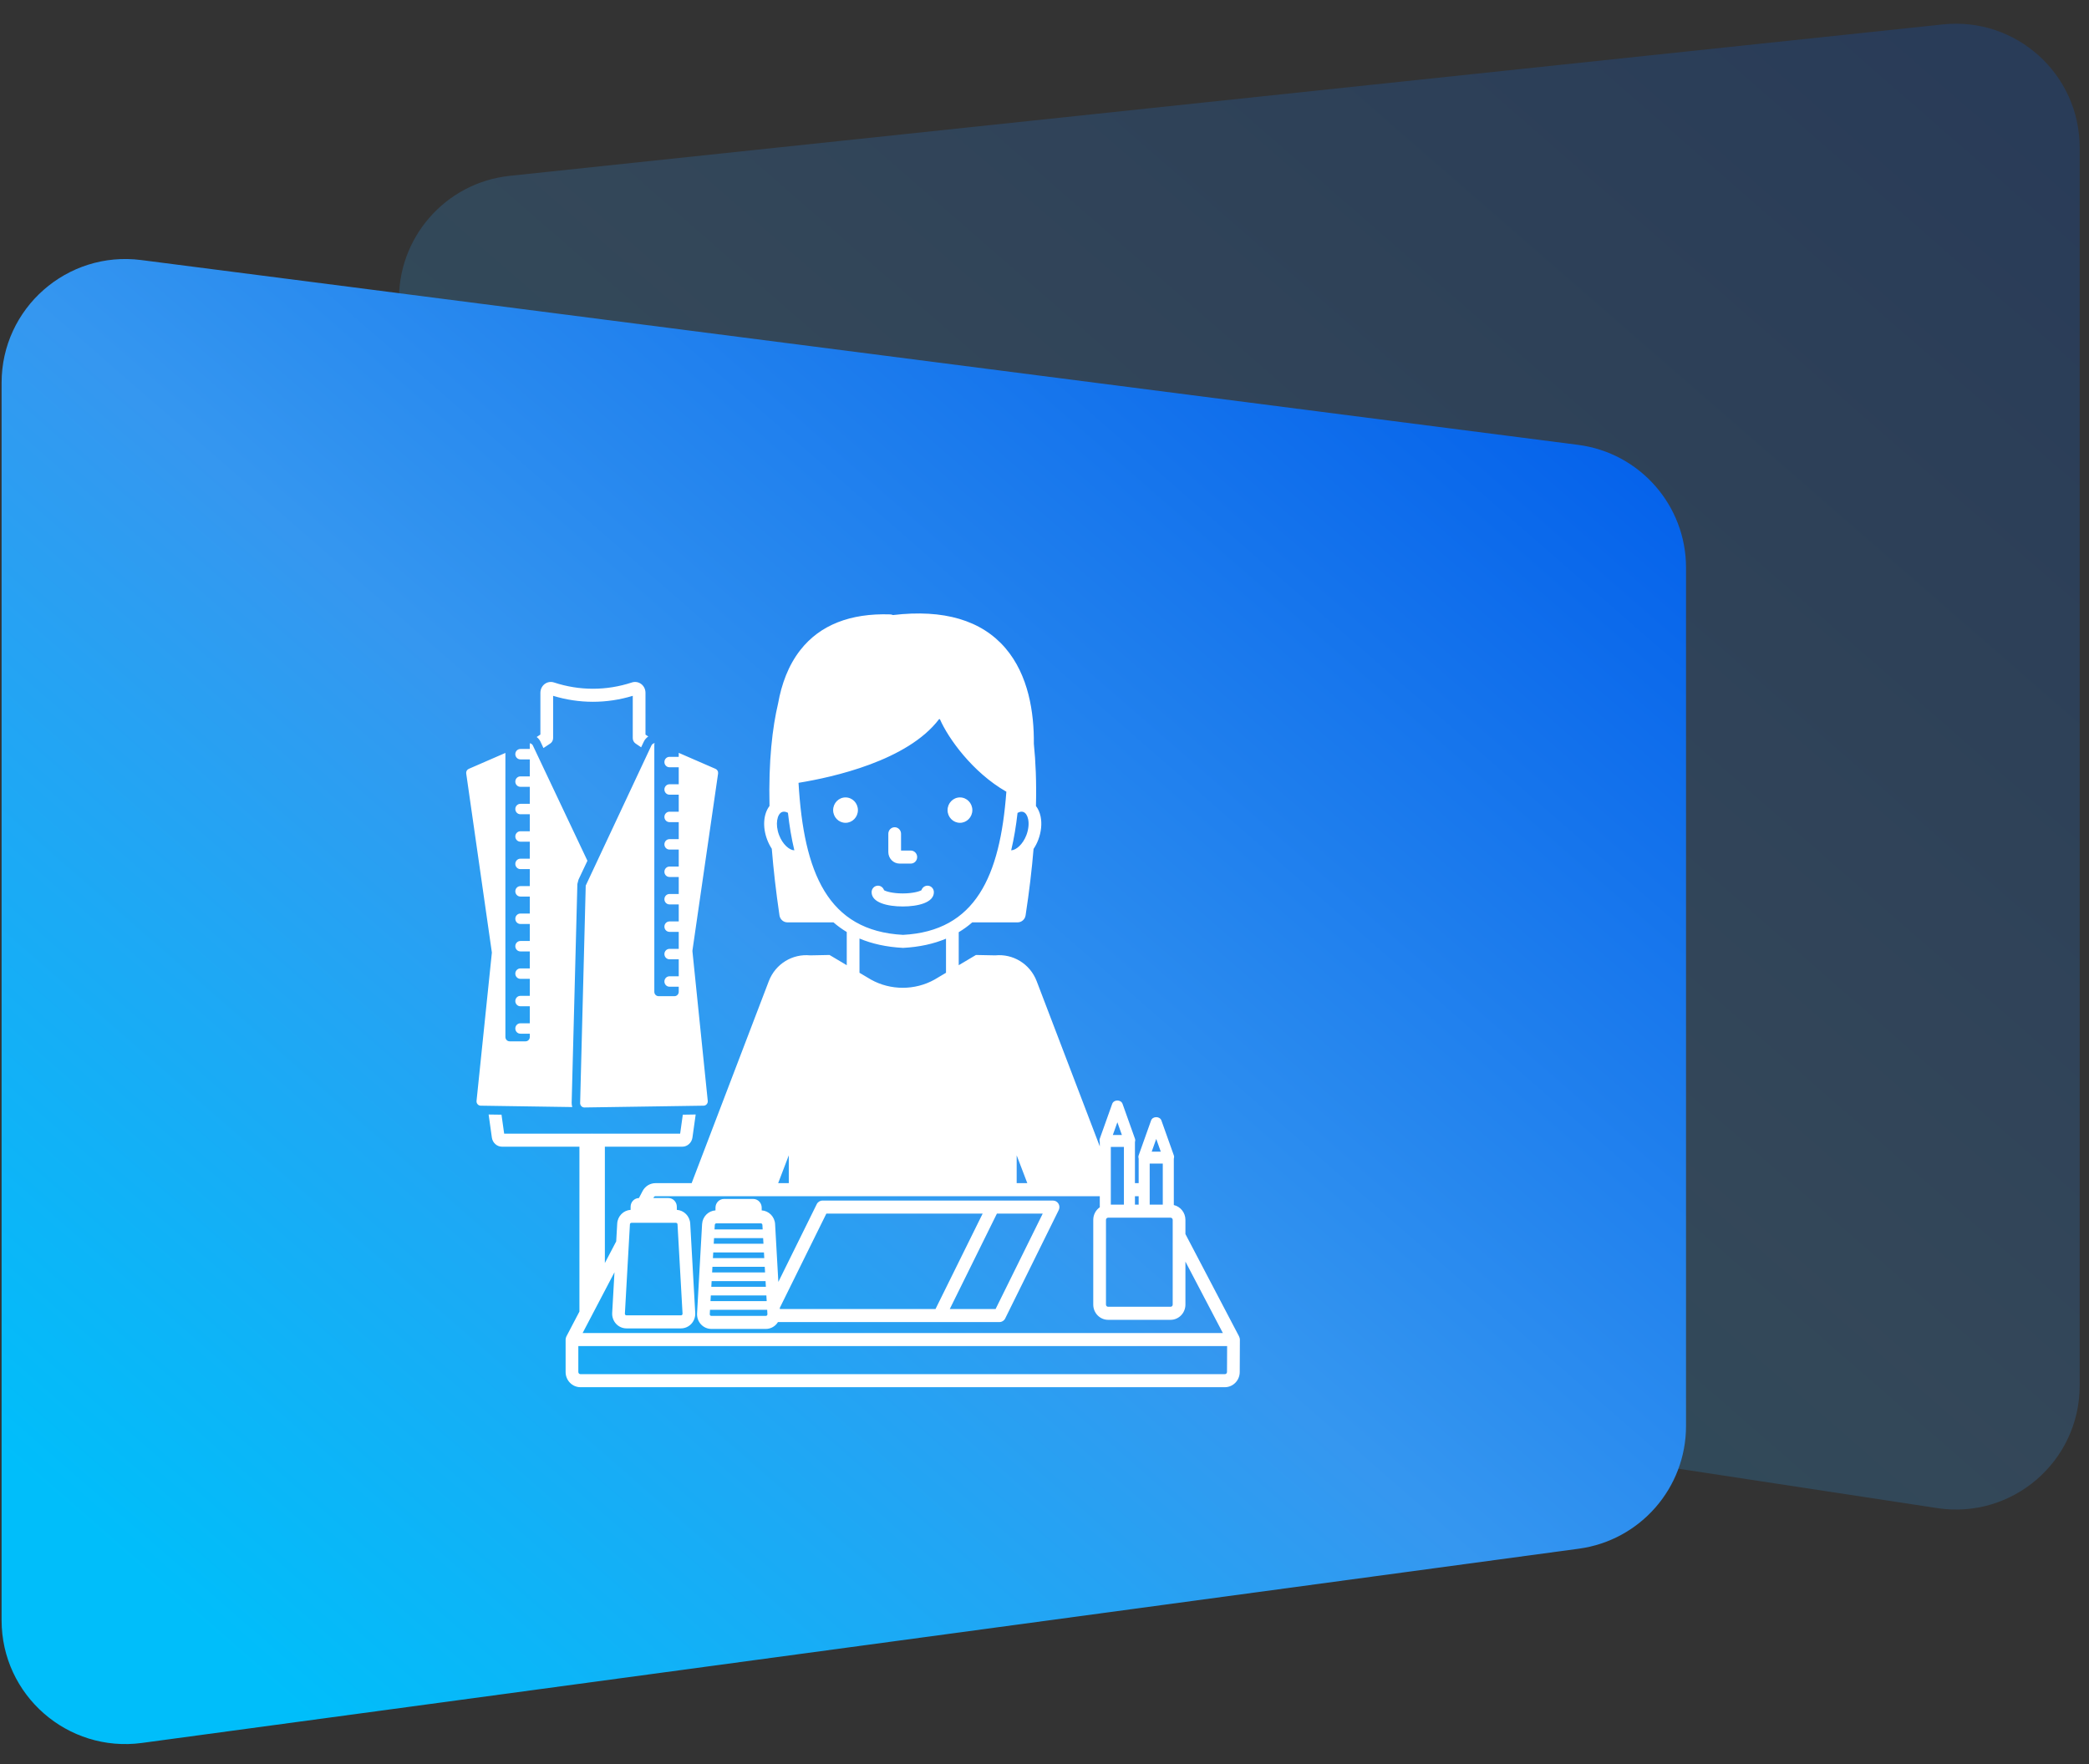
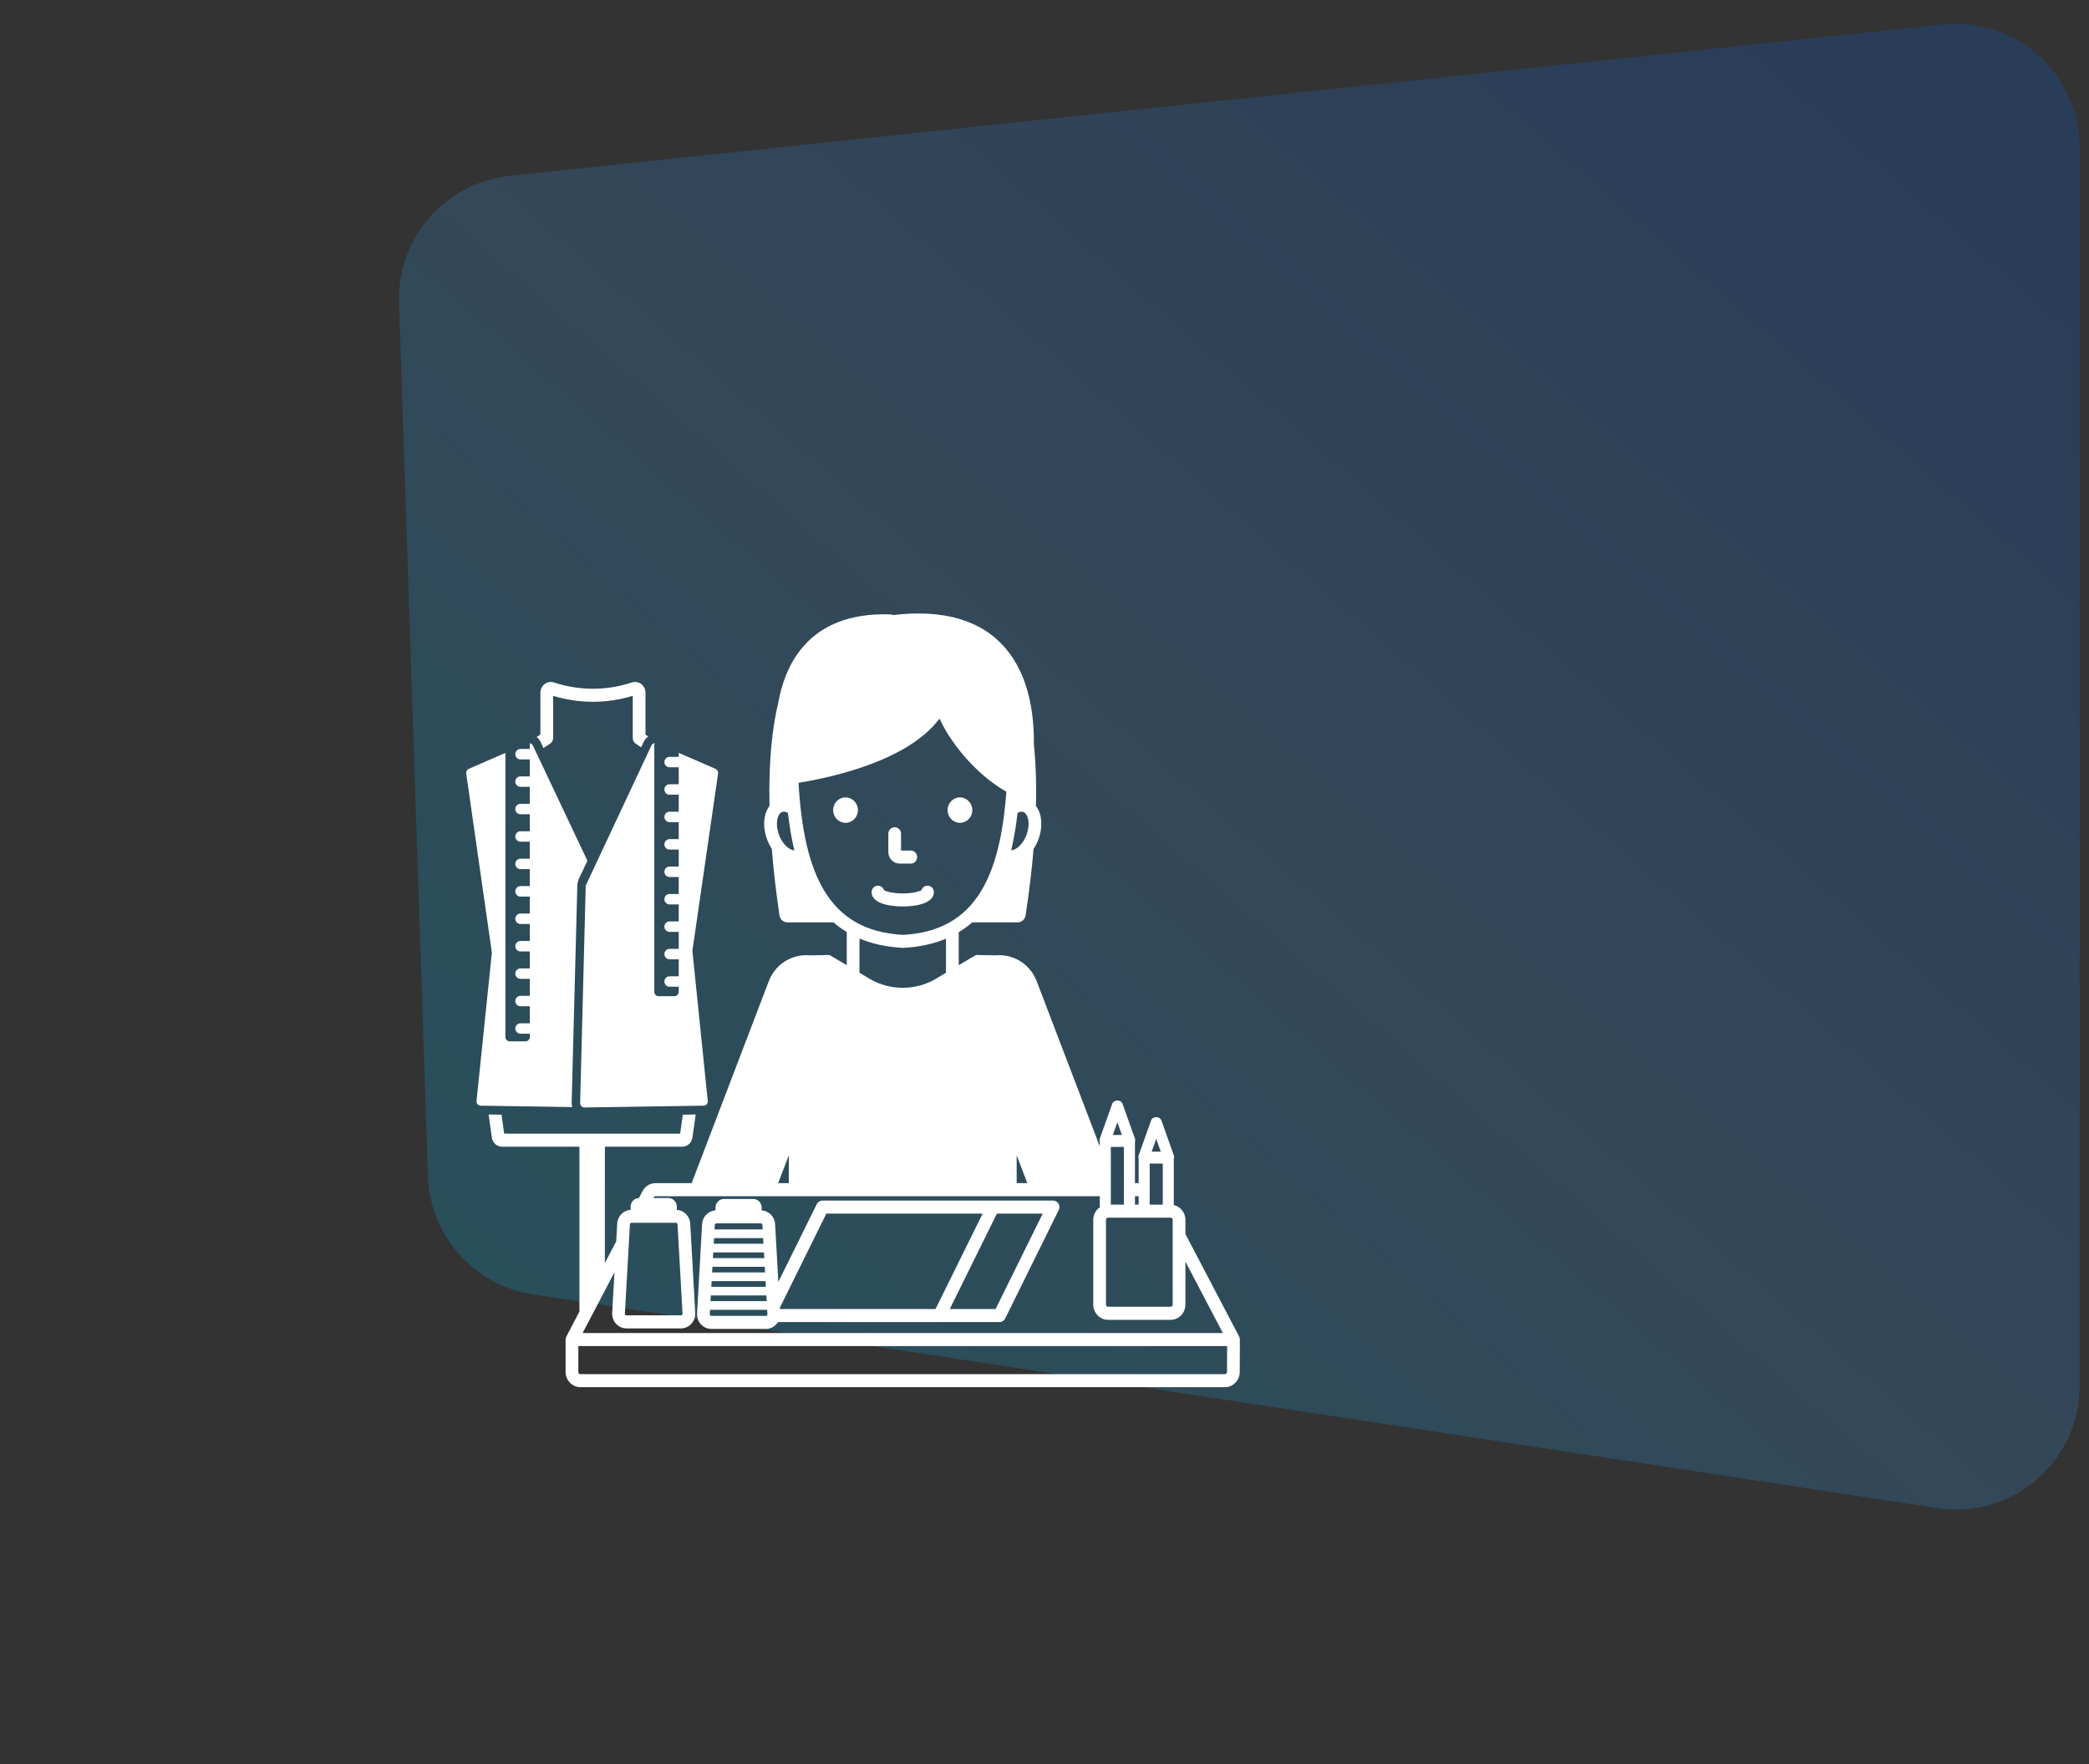
<svg xmlns="http://www.w3.org/2000/svg" width="135" height="114" viewBox="0 0 135 114" fill="none">
  <rect x="0" y="0" width="135" height="114" fill="#333333" stroke="none" />
  <path opacity="0.2" d="M25.788 19.583C25.65 15.391 28.772 11.803 32.944 11.363L125.556 1.578C130.281 1.079 134.397 4.783 134.397 9.534V89.549C134.397 94.447 130.035 98.195 125.193 97.458L34.447 83.645C30.637 83.065 27.783 79.852 27.655 76.001L25.788 19.583Z" fill="url(#paint0_linear_281_7053)" />
-   <path d="M0.103 24.739C0.103 19.916 4.34 16.189 9.124 16.805L101.978 28.747C105.969 29.26 108.958 32.658 108.958 36.681V92.153C108.958 96.157 105.997 99.545 102.029 100.081L9.175 112.633C4.374 113.282 0.103 109.549 0.103 104.705V24.739Z" fill="url(#paint1_linear_281_7053)" />
  <g clip-path="url(#clip0_281_7053)">
-     <path d="M80.081 86.383C80.078 86.378 80.079 86.372 80.077 86.367L76.607 79.748V78.831C76.607 78.362 76.285 77.971 75.857 77.873V74.887C75.878 74.813 75.885 74.736 75.858 74.662L75.056 72.41C74.953 72.121 74.489 72.121 74.387 72.41L73.585 74.662C73.558 74.736 73.565 74.812 73.585 74.885V76.458H73.345V73.81C73.366 73.736 73.373 73.659 73.346 73.585L72.544 71.334C72.441 71.045 71.978 71.045 71.875 71.334L71.072 73.585C71.046 73.659 71.052 73.736 71.073 73.81V74.083L66.996 63.409C66.562 62.272 65.45 61.625 64.321 61.738L63.07 61.713L61.957 62.374V60.241C62.272 60.052 62.564 59.84 62.832 59.605H65.764C66.02 59.605 66.239 59.414 66.278 59.154C66.518 57.59 66.684 56.168 66.793 54.861C66.911 54.684 67.014 54.487 67.097 54.27C67.29 53.762 67.343 53.227 67.248 52.763C67.193 52.499 67.089 52.27 66.948 52.086C66.986 50.539 66.93 49.208 66.812 48.067C66.831 46.061 66.472 43.631 64.972 41.881C63.425 40.078 60.982 39.359 57.708 39.746C57.649 39.72 57.585 39.706 57.519 39.703C54.948 39.62 52.993 40.388 51.727 42C50.938 43.004 50.504 44.224 50.285 45.453C49.915 47.015 49.662 49.162 49.729 52.084C49.341 52.591 49.262 53.431 49.581 54.27C49.662 54.482 49.763 54.674 49.876 54.848C49.982 56.157 50.141 57.583 50.372 59.151C50.41 59.412 50.629 59.605 50.886 59.605H53.862C54.125 59.835 54.412 60.043 54.721 60.229V62.374L53.608 61.713L52.357 61.738C51.227 61.625 50.116 62.273 49.682 63.409L44.697 76.458H42.361C42.012 76.458 41.692 76.654 41.527 76.969L41.29 77.421C40.993 77.427 40.753 77.674 40.753 77.98V78.184C40.29 78.213 39.914 78.59 39.887 79.07L39.822 80.221L39.089 81.62V74.102H44.093C44.42 74.102 44.702 73.849 44.749 73.512L44.958 72.021L44.126 72.034L43.954 73.26H38.299C38.288 73.259 38.278 73.256 38.267 73.256C38.256 73.256 38.246 73.259 38.235 73.26H32.581L32.409 72.034L31.577 72.022L31.786 73.512C31.833 73.849 32.114 74.102 32.441 74.102H37.445V84.756L36.601 86.367C36.599 86.371 36.6 86.377 36.597 86.382C36.57 86.438 36.552 86.499 36.552 86.566V88.662C36.552 89.204 36.982 89.644 37.511 89.644H79.157C79.683 89.644 80.114 89.206 80.117 88.666L80.126 86.567C80.126 86.501 80.108 86.439 80.081 86.383ZM74.721 73.6L75.014 74.422H74.428L74.721 73.6ZM74.298 75.194H75.144V77.848H74.298V75.194ZM73.345 77.301H73.585V77.848H73.345V77.301ZM72.209 72.523L72.502 73.345H71.916L72.209 72.523ZM71.786 74.117H72.632V77.848H71.786V74.117ZM71.473 78.831C71.473 78.753 71.535 78.69 71.61 78.69H75.648C75.724 78.69 75.785 78.753 75.785 78.831V84.307C75.785 84.384 75.724 84.447 75.648 84.447H71.61C71.535 84.447 71.473 84.384 71.473 84.307V78.831ZM65.702 74.66L66.389 76.458H65.702V74.66ZM65.758 52.53C65.849 52.485 65.937 52.453 66.016 52.453C66.061 52.453 66.104 52.461 66.143 52.477C66.285 52.533 66.394 52.701 66.443 52.938C66.506 53.239 66.464 53.612 66.331 53.964C66.1 54.572 65.66 54.941 65.347 54.95C65.531 54.179 65.664 53.367 65.758 52.53ZM50.347 53.964C50.08 53.262 50.226 52.6 50.535 52.477C50.577 52.46 50.62 52.453 50.664 52.453C50.755 52.453 50.843 52.485 50.92 52.524C51.014 53.363 51.148 54.177 51.334 54.95C51.019 54.943 50.579 54.574 50.347 53.964ZM51.604 50.588C53.834 50.226 58.653 49.158 60.687 46.473L60.741 46.476C61.276 47.707 62.845 49.909 65.035 51.163C64.629 56.638 63.039 60.168 58.36 60.413C53.483 60.159 51.942 56.391 51.604 50.588ZM61.135 60.66V62.863L60.397 63.301C59.131 64.011 57.547 64.011 56.281 63.301L55.543 62.863V60.65C56.344 60.987 57.275 61.198 58.36 61.255C59.427 61.199 60.344 60.991 61.135 60.66ZM50.975 74.66V76.458H50.288L50.975 74.66ZM40.708 79.119C40.711 79.064 40.755 79.021 40.809 79.021H43.683C43.736 79.021 43.781 79.064 43.784 79.118L44.109 84.892C44.111 84.929 44.095 84.954 44.081 84.969C44.068 84.984 44.044 85.001 44.008 85.001H40.484C40.448 85.001 40.424 84.984 40.41 84.969C40.397 84.954 40.381 84.929 40.383 84.891L40.708 79.119ZM39.71 82.216L39.562 84.843C39.547 85.101 39.639 85.358 39.812 85.547C39.986 85.735 40.23 85.844 40.484 85.844H44.008C44.261 85.844 44.506 85.735 44.679 85.547C44.853 85.358 44.944 85.101 44.929 84.843L44.605 79.07C44.578 78.59 44.202 78.213 43.739 78.184V77.98C43.739 77.67 43.493 77.419 43.191 77.419H42.224L42.251 77.368C42.273 77.327 42.315 77.301 42.361 77.301H71.073V78.017C70.819 78.194 70.651 78.492 70.651 78.831V84.307C70.651 84.849 71.082 85.29 71.61 85.29H75.648C76.177 85.29 76.607 84.849 76.607 84.307V81.528L79.027 86.145H37.651L39.71 82.216ZM79.294 88.662C79.294 88.74 79.232 88.802 79.157 88.802H37.511C37.436 88.802 37.374 88.739 37.374 88.662V86.987H79.302L79.294 88.662ZM37.852 57.23L42.098 48.174C42.139 48.087 42.22 48.035 42.308 48.023C42.294 48.057 42.285 48.094 42.285 48.134V64.094C42.285 64.249 42.408 64.375 42.559 64.375H43.589C43.74 64.375 43.863 64.249 43.863 64.094V63.764H43.265C43.084 63.764 42.937 63.614 42.937 63.427C42.937 63.241 43.084 63.09 43.265 63.09H43.863V61.992H43.265C43.084 61.992 42.937 61.841 42.937 61.655C42.937 61.468 43.084 61.318 43.265 61.318H43.863V60.219H43.265C43.084 60.219 42.937 60.068 42.937 59.882C42.937 59.696 43.084 59.545 43.265 59.545H43.863V58.446H43.265C43.084 58.446 42.937 58.295 42.937 58.109C42.937 57.923 43.084 57.772 43.265 57.772H43.863V56.673H43.265C43.084 56.673 42.937 56.523 42.937 56.337C42.937 56.15 43.084 55.999 43.265 55.999H43.863V54.901H43.265C43.084 54.901 42.937 54.75 42.937 54.564C42.937 54.378 43.084 54.227 43.265 54.227H43.863V53.128H43.265C43.084 53.128 42.937 52.977 42.937 52.791C42.937 52.605 43.084 52.454 43.265 52.454H43.863V51.355H43.265C43.084 51.355 42.937 51.205 42.937 51.018C42.937 50.832 43.084 50.681 43.265 50.681H43.863V49.583H43.265C43.084 49.583 42.937 49.432 42.937 49.246C42.937 49.059 43.084 48.909 43.265 48.909H43.863V48.651L46.242 49.686C46.357 49.736 46.424 49.859 46.406 49.986L44.75 61.415L44.749 61.482L45.738 71.141C45.746 71.221 45.722 71.297 45.67 71.357C45.619 71.417 45.547 71.451 45.469 71.452L37.768 71.567C37.697 71.569 37.622 71.539 37.57 71.484C37.517 71.429 37.489 71.356 37.491 71.279L37.852 57.23ZM34.682 47.627L34.922 47.468L34.923 44.768C34.923 44.543 35.027 44.331 35.202 44.201C35.374 44.072 35.599 44.035 35.804 44.103C37.449 44.644 39.188 44.644 40.833 44.103C41.038 44.036 41.263 44.072 41.435 44.201C41.61 44.331 41.714 44.543 41.714 44.768V47.473L41.894 47.594C41.774 47.675 41.672 47.787 41.605 47.929L41.433 48.292L41.077 48.051C40.962 47.973 40.892 47.841 40.892 47.699V44.966C39.204 45.48 37.433 45.48 35.745 44.966L35.745 47.697C35.745 47.84 35.674 47.973 35.557 48.05L35.12 48.34L34.929 47.929C34.87 47.805 34.783 47.705 34.682 47.627ZM36.984 71.541L31.065 71.452C30.987 71.451 30.916 71.418 30.864 71.358C30.812 71.298 30.788 71.221 30.796 71.142L31.787 61.557L30.129 49.986C30.11 49.859 30.178 49.736 30.293 49.686L32.661 48.656V67.012C32.661 67.167 32.784 67.293 32.935 67.293H33.965C34.116 67.293 34.239 67.167 34.239 67.012V66.8H33.631C33.449 66.8 33.302 66.65 33.302 66.464C33.302 66.278 33.449 66.127 33.631 66.127H34.239V65.028H33.631C33.449 65.028 33.302 64.877 33.302 64.691C33.302 64.505 33.449 64.354 33.631 64.354H34.239V63.255H33.631C33.449 63.255 33.302 63.105 33.302 62.918C33.302 62.732 33.449 62.581 33.631 62.581H34.239V61.483H33.631C33.449 61.483 33.302 61.332 33.302 61.146C33.302 60.959 33.449 60.809 33.631 60.809H34.239V59.71H33.631C33.449 59.71 33.302 59.559 33.302 59.373C33.302 59.187 33.449 59.036 33.631 59.036H34.239V57.937H33.631C33.449 57.937 33.302 57.786 33.302 57.6C33.302 57.414 33.449 57.263 33.631 57.263H34.239V56.165H33.631C33.449 56.165 33.302 56.014 33.302 55.828C33.302 55.641 33.449 55.49 33.631 55.49H34.239V54.392H33.631C33.449 54.392 33.302 54.241 33.302 54.055C33.302 53.869 33.449 53.718 33.631 53.718H34.239V52.619H33.631C33.449 52.619 33.302 52.468 33.302 52.282C33.302 52.096 33.449 51.945 33.631 51.945H34.239V50.846H33.631C33.449 50.846 33.302 50.696 33.302 50.509C33.302 50.323 33.449 50.172 33.631 50.172H34.239V49.074H33.631C33.449 49.074 33.302 48.923 33.302 48.737C33.302 48.55 33.449 48.4 33.631 48.4H34.239V48.03C34.321 48.046 34.397 48.091 34.436 48.174L37.962 55.624L37.387 56.84L37.312 57.126L36.943 71.264C36.94 71.36 36.957 71.453 36.984 71.541ZM68.053 77.584H64.171H57.031H53.149C52.994 77.584 52.852 77.674 52.782 77.815L50.3 82.842L50.09 79.105C50.063 78.624 49.687 78.247 49.224 78.218V78.041C49.224 77.731 48.978 77.479 48.676 77.479H46.786C46.483 77.479 46.238 77.731 46.238 78.041V78.218C45.775 78.247 45.399 78.624 45.372 79.105L45.047 84.877C45.033 85.136 45.124 85.393 45.297 85.581C45.471 85.77 45.716 85.878 45.969 85.878H49.493C49.746 85.878 49.991 85.77 50.165 85.581C50.206 85.536 50.242 85.487 50.274 85.435H53.571H60.71H64.592C64.747 85.435 64.889 85.346 64.959 85.204L68.42 78.196C68.484 78.065 68.478 77.91 68.403 77.785C68.329 77.661 68.196 77.584 68.053 77.584ZM46.193 79.153C46.196 79.098 46.24 79.055 46.294 79.055H46.449H49.013H49.168C49.221 79.055 49.266 79.098 49.269 79.153L49.286 79.448H46.176L46.193 79.153ZM46.145 80.01H49.317L49.338 80.374H46.124L46.145 80.01ZM46.093 80.936H49.37L49.39 81.301H46.072L46.093 80.936ZM46.04 81.863H49.422L49.442 82.228H46.02L46.04 81.863ZM45.988 82.79H49.474L49.494 83.155H45.968L45.988 82.79ZM45.936 83.716H49.526L49.547 84.081H49.113H45.915L45.936 83.716ZM49.567 85.003C49.553 85.018 49.529 85.036 49.493 85.036H49.113H45.969C45.933 85.036 45.909 85.018 45.895 85.003C45.882 84.988 45.866 84.963 45.868 84.926L45.884 84.643H49.113H49.578L49.594 84.926C49.596 84.963 49.58 84.988 49.567 85.003ZM60.457 84.592H54.239H50.398L50.394 84.517L53.402 78.427H57.284H63.502L60.457 84.592ZM64.34 84.592H61.379L64.424 78.427H67.385L64.34 84.592ZM61.236 52.352C61.236 51.899 61.594 51.531 62.036 51.531C62.478 51.531 62.837 51.899 62.837 52.352C62.837 52.805 62.478 53.172 62.036 53.172C61.594 53.172 61.236 52.805 61.236 52.352ZM55.442 52.352C55.442 52.805 55.084 53.172 54.641 53.172C54.199 53.172 53.841 52.805 53.841 52.352C53.841 51.899 54.199 51.531 54.641 51.531C55.084 51.531 55.442 51.899 55.442 52.352ZM57.407 55.06V53.88C57.407 53.647 57.591 53.458 57.818 53.458C58.044 53.458 58.229 53.647 58.229 53.88V54.965H58.86C59.087 54.965 59.271 55.154 59.271 55.386C59.271 55.619 59.087 55.807 58.86 55.807H58.135C57.733 55.807 57.407 55.472 57.407 55.06ZM58.339 58.578C57.366 58.578 56.327 58.336 56.327 57.655C56.327 57.423 56.511 57.234 56.738 57.234C56.921 57.234 57.076 57.357 57.129 57.527C57.267 57.61 57.699 57.736 58.339 57.736C58.978 57.736 59.411 57.61 59.548 57.527C59.601 57.357 59.757 57.234 59.94 57.234C60.167 57.234 60.351 57.423 60.351 57.655C60.351 58.336 59.312 58.578 58.339 58.578Z" fill="white" />
+     <path d="M80.081 86.383C80.078 86.378 80.079 86.372 80.077 86.367L76.607 79.748V78.831C76.607 78.362 76.285 77.971 75.857 77.873V74.887C75.878 74.813 75.885 74.736 75.858 74.662L75.056 72.41C74.953 72.121 74.489 72.121 74.387 72.41L73.585 74.662C73.558 74.736 73.565 74.812 73.585 74.885V76.458H73.345V73.81C73.366 73.736 73.373 73.659 73.346 73.585L72.544 71.334C72.441 71.045 71.978 71.045 71.875 71.334L71.072 73.585C71.046 73.659 71.052 73.736 71.073 73.81V74.083L66.996 63.409C66.562 62.272 65.45 61.625 64.321 61.738L63.07 61.713L61.957 62.374V60.241C62.272 60.052 62.564 59.84 62.832 59.605H65.764C66.02 59.605 66.239 59.414 66.278 59.154C66.518 57.59 66.684 56.168 66.793 54.861C66.911 54.684 67.014 54.487 67.097 54.27C67.29 53.762 67.343 53.227 67.248 52.763C67.193 52.499 67.089 52.27 66.948 52.086C66.986 50.539 66.93 49.208 66.812 48.067C66.831 46.061 66.472 43.631 64.972 41.881C63.425 40.078 60.982 39.359 57.708 39.746C57.649 39.72 57.585 39.706 57.519 39.703C54.948 39.62 52.993 40.388 51.727 42C50.938 43.004 50.504 44.224 50.285 45.453C49.915 47.015 49.662 49.162 49.729 52.084C49.341 52.591 49.262 53.431 49.581 54.27C49.662 54.482 49.763 54.674 49.876 54.848C49.982 56.157 50.141 57.583 50.372 59.151C50.41 59.412 50.629 59.605 50.886 59.605H53.862C54.125 59.835 54.412 60.043 54.721 60.229V62.374L53.608 61.713L52.357 61.738C51.227 61.625 50.116 62.273 49.682 63.409L44.697 76.458H42.361C42.012 76.458 41.692 76.654 41.527 76.969L41.29 77.421C40.993 77.427 40.753 77.674 40.753 77.98V78.184C40.29 78.213 39.914 78.59 39.887 79.07L39.822 80.221L39.089 81.62V74.102H44.093C44.42 74.102 44.702 73.849 44.749 73.512L44.958 72.021L44.126 72.034L43.954 73.26H38.299C38.288 73.259 38.278 73.256 38.267 73.256C38.256 73.256 38.246 73.259 38.235 73.26H32.581L32.409 72.034L31.577 72.022L31.786 73.512C31.833 73.849 32.114 74.102 32.441 74.102H37.445V84.756L36.601 86.367C36.599 86.371 36.6 86.377 36.597 86.382C36.57 86.438 36.552 86.499 36.552 86.566V88.662C36.552 89.204 36.982 89.644 37.511 89.644H79.157C79.683 89.644 80.114 89.206 80.117 88.666L80.126 86.567C80.126 86.501 80.108 86.439 80.081 86.383ZM74.721 73.6L75.014 74.422H74.428L74.721 73.6M74.298 75.194H75.144V77.848H74.298V75.194ZM73.345 77.301H73.585V77.848H73.345V77.301ZM72.209 72.523L72.502 73.345H71.916L72.209 72.523ZM71.786 74.117H72.632V77.848H71.786V74.117ZM71.473 78.831C71.473 78.753 71.535 78.69 71.61 78.69H75.648C75.724 78.69 75.785 78.753 75.785 78.831V84.307C75.785 84.384 75.724 84.447 75.648 84.447H71.61C71.535 84.447 71.473 84.384 71.473 84.307V78.831ZM65.702 74.66L66.389 76.458H65.702V74.66ZM65.758 52.53C65.849 52.485 65.937 52.453 66.016 52.453C66.061 52.453 66.104 52.461 66.143 52.477C66.285 52.533 66.394 52.701 66.443 52.938C66.506 53.239 66.464 53.612 66.331 53.964C66.1 54.572 65.66 54.941 65.347 54.95C65.531 54.179 65.664 53.367 65.758 52.53ZM50.347 53.964C50.08 53.262 50.226 52.6 50.535 52.477C50.577 52.46 50.62 52.453 50.664 52.453C50.755 52.453 50.843 52.485 50.92 52.524C51.014 53.363 51.148 54.177 51.334 54.95C51.019 54.943 50.579 54.574 50.347 53.964ZM51.604 50.588C53.834 50.226 58.653 49.158 60.687 46.473L60.741 46.476C61.276 47.707 62.845 49.909 65.035 51.163C64.629 56.638 63.039 60.168 58.36 60.413C53.483 60.159 51.942 56.391 51.604 50.588ZM61.135 60.66V62.863L60.397 63.301C59.131 64.011 57.547 64.011 56.281 63.301L55.543 62.863V60.65C56.344 60.987 57.275 61.198 58.36 61.255C59.427 61.199 60.344 60.991 61.135 60.66ZM50.975 74.66V76.458H50.288L50.975 74.66ZM40.708 79.119C40.711 79.064 40.755 79.021 40.809 79.021H43.683C43.736 79.021 43.781 79.064 43.784 79.118L44.109 84.892C44.111 84.929 44.095 84.954 44.081 84.969C44.068 84.984 44.044 85.001 44.008 85.001H40.484C40.448 85.001 40.424 84.984 40.41 84.969C40.397 84.954 40.381 84.929 40.383 84.891L40.708 79.119ZM39.71 82.216L39.562 84.843C39.547 85.101 39.639 85.358 39.812 85.547C39.986 85.735 40.23 85.844 40.484 85.844H44.008C44.261 85.844 44.506 85.735 44.679 85.547C44.853 85.358 44.944 85.101 44.929 84.843L44.605 79.07C44.578 78.59 44.202 78.213 43.739 78.184V77.98C43.739 77.67 43.493 77.419 43.191 77.419H42.224L42.251 77.368C42.273 77.327 42.315 77.301 42.361 77.301H71.073V78.017C70.819 78.194 70.651 78.492 70.651 78.831V84.307C70.651 84.849 71.082 85.29 71.61 85.29H75.648C76.177 85.29 76.607 84.849 76.607 84.307V81.528L79.027 86.145H37.651L39.71 82.216ZM79.294 88.662C79.294 88.74 79.232 88.802 79.157 88.802H37.511C37.436 88.802 37.374 88.739 37.374 88.662V86.987H79.302L79.294 88.662ZM37.852 57.23L42.098 48.174C42.139 48.087 42.22 48.035 42.308 48.023C42.294 48.057 42.285 48.094 42.285 48.134V64.094C42.285 64.249 42.408 64.375 42.559 64.375H43.589C43.74 64.375 43.863 64.249 43.863 64.094V63.764H43.265C43.084 63.764 42.937 63.614 42.937 63.427C42.937 63.241 43.084 63.09 43.265 63.09H43.863V61.992H43.265C43.084 61.992 42.937 61.841 42.937 61.655C42.937 61.468 43.084 61.318 43.265 61.318H43.863V60.219H43.265C43.084 60.219 42.937 60.068 42.937 59.882C42.937 59.696 43.084 59.545 43.265 59.545H43.863V58.446H43.265C43.084 58.446 42.937 58.295 42.937 58.109C42.937 57.923 43.084 57.772 43.265 57.772H43.863V56.673H43.265C43.084 56.673 42.937 56.523 42.937 56.337C42.937 56.15 43.084 55.999 43.265 55.999H43.863V54.901H43.265C43.084 54.901 42.937 54.75 42.937 54.564C42.937 54.378 43.084 54.227 43.265 54.227H43.863V53.128H43.265C43.084 53.128 42.937 52.977 42.937 52.791C42.937 52.605 43.084 52.454 43.265 52.454H43.863V51.355H43.265C43.084 51.355 42.937 51.205 42.937 51.018C42.937 50.832 43.084 50.681 43.265 50.681H43.863V49.583H43.265C43.084 49.583 42.937 49.432 42.937 49.246C42.937 49.059 43.084 48.909 43.265 48.909H43.863V48.651L46.242 49.686C46.357 49.736 46.424 49.859 46.406 49.986L44.75 61.415L44.749 61.482L45.738 71.141C45.746 71.221 45.722 71.297 45.67 71.357C45.619 71.417 45.547 71.451 45.469 71.452L37.768 71.567C37.697 71.569 37.622 71.539 37.57 71.484C37.517 71.429 37.489 71.356 37.491 71.279L37.852 57.23ZM34.682 47.627L34.922 47.468L34.923 44.768C34.923 44.543 35.027 44.331 35.202 44.201C35.374 44.072 35.599 44.035 35.804 44.103C37.449 44.644 39.188 44.644 40.833 44.103C41.038 44.036 41.263 44.072 41.435 44.201C41.61 44.331 41.714 44.543 41.714 44.768V47.473L41.894 47.594C41.774 47.675 41.672 47.787 41.605 47.929L41.433 48.292L41.077 48.051C40.962 47.973 40.892 47.841 40.892 47.699V44.966C39.204 45.48 37.433 45.48 35.745 44.966L35.745 47.697C35.745 47.84 35.674 47.973 35.557 48.05L35.12 48.34L34.929 47.929C34.87 47.805 34.783 47.705 34.682 47.627ZM36.984 71.541L31.065 71.452C30.987 71.451 30.916 71.418 30.864 71.358C30.812 71.298 30.788 71.221 30.796 71.142L31.787 61.557L30.129 49.986C30.11 49.859 30.178 49.736 30.293 49.686L32.661 48.656V67.012C32.661 67.167 32.784 67.293 32.935 67.293H33.965C34.116 67.293 34.239 67.167 34.239 67.012V66.8H33.631C33.449 66.8 33.302 66.65 33.302 66.464C33.302 66.278 33.449 66.127 33.631 66.127H34.239V65.028H33.631C33.449 65.028 33.302 64.877 33.302 64.691C33.302 64.505 33.449 64.354 33.631 64.354H34.239V63.255H33.631C33.449 63.255 33.302 63.105 33.302 62.918C33.302 62.732 33.449 62.581 33.631 62.581H34.239V61.483H33.631C33.449 61.483 33.302 61.332 33.302 61.146C33.302 60.959 33.449 60.809 33.631 60.809H34.239V59.71H33.631C33.449 59.71 33.302 59.559 33.302 59.373C33.302 59.187 33.449 59.036 33.631 59.036H34.239V57.937H33.631C33.449 57.937 33.302 57.786 33.302 57.6C33.302 57.414 33.449 57.263 33.631 57.263H34.239V56.165H33.631C33.449 56.165 33.302 56.014 33.302 55.828C33.302 55.641 33.449 55.49 33.631 55.49H34.239V54.392H33.631C33.449 54.392 33.302 54.241 33.302 54.055C33.302 53.869 33.449 53.718 33.631 53.718H34.239V52.619H33.631C33.449 52.619 33.302 52.468 33.302 52.282C33.302 52.096 33.449 51.945 33.631 51.945H34.239V50.846H33.631C33.449 50.846 33.302 50.696 33.302 50.509C33.302 50.323 33.449 50.172 33.631 50.172H34.239V49.074H33.631C33.449 49.074 33.302 48.923 33.302 48.737C33.302 48.55 33.449 48.4 33.631 48.4H34.239V48.03C34.321 48.046 34.397 48.091 34.436 48.174L37.962 55.624L37.387 56.84L37.312 57.126L36.943 71.264C36.94 71.36 36.957 71.453 36.984 71.541ZM68.053 77.584H64.171H57.031H53.149C52.994 77.584 52.852 77.674 52.782 77.815L50.3 82.842L50.09 79.105C50.063 78.624 49.687 78.247 49.224 78.218V78.041C49.224 77.731 48.978 77.479 48.676 77.479H46.786C46.483 77.479 46.238 77.731 46.238 78.041V78.218C45.775 78.247 45.399 78.624 45.372 79.105L45.047 84.877C45.033 85.136 45.124 85.393 45.297 85.581C45.471 85.77 45.716 85.878 45.969 85.878H49.493C49.746 85.878 49.991 85.77 50.165 85.581C50.206 85.536 50.242 85.487 50.274 85.435H53.571H60.71H64.592C64.747 85.435 64.889 85.346 64.959 85.204L68.42 78.196C68.484 78.065 68.478 77.91 68.403 77.785C68.329 77.661 68.196 77.584 68.053 77.584ZM46.193 79.153C46.196 79.098 46.24 79.055 46.294 79.055H46.449H49.013H49.168C49.221 79.055 49.266 79.098 49.269 79.153L49.286 79.448H46.176L46.193 79.153ZM46.145 80.01H49.317L49.338 80.374H46.124L46.145 80.01ZM46.093 80.936H49.37L49.39 81.301H46.072L46.093 80.936ZM46.04 81.863H49.422L49.442 82.228H46.02L46.04 81.863ZM45.988 82.79H49.474L49.494 83.155H45.968L45.988 82.79ZM45.936 83.716H49.526L49.547 84.081H49.113H45.915L45.936 83.716ZM49.567 85.003C49.553 85.018 49.529 85.036 49.493 85.036H49.113H45.969C45.933 85.036 45.909 85.018 45.895 85.003C45.882 84.988 45.866 84.963 45.868 84.926L45.884 84.643H49.113H49.578L49.594 84.926C49.596 84.963 49.58 84.988 49.567 85.003ZM60.457 84.592H54.239H50.398L50.394 84.517L53.402 78.427H57.284H63.502L60.457 84.592ZM64.34 84.592H61.379L64.424 78.427H67.385L64.34 84.592ZM61.236 52.352C61.236 51.899 61.594 51.531 62.036 51.531C62.478 51.531 62.837 51.899 62.837 52.352C62.837 52.805 62.478 53.172 62.036 53.172C61.594 53.172 61.236 52.805 61.236 52.352ZM55.442 52.352C55.442 52.805 55.084 53.172 54.641 53.172C54.199 53.172 53.841 52.805 53.841 52.352C53.841 51.899 54.199 51.531 54.641 51.531C55.084 51.531 55.442 51.899 55.442 52.352ZM57.407 55.06V53.88C57.407 53.647 57.591 53.458 57.818 53.458C58.044 53.458 58.229 53.647 58.229 53.88V54.965H58.86C59.087 54.965 59.271 55.154 59.271 55.386C59.271 55.619 59.087 55.807 58.86 55.807H58.135C57.733 55.807 57.407 55.472 57.407 55.06ZM58.339 58.578C57.366 58.578 56.327 58.336 56.327 57.655C56.327 57.423 56.511 57.234 56.738 57.234C56.921 57.234 57.076 57.357 57.129 57.527C57.267 57.61 57.699 57.736 58.339 57.736C58.978 57.736 59.411 57.61 59.548 57.527C59.601 57.357 59.757 57.234 59.94 57.234C60.167 57.234 60.351 57.423 60.351 57.655C60.351 58.336 59.312 58.578 58.339 58.578Z" fill="white" />
  </g>
  <defs>
    <linearGradient id="paint0_linear_281_7053" x1="127.866" y1="5.064" x2="47.071" y2="97.849" gradientUnits="userSpaceOnUse">
      <stop stop-color="#015EEA" />
      <stop offset="0.535" stop-color="#3597F0" />
      <stop offset="1" stop-color="#00BEFA" />
    </linearGradient>
    <linearGradient id="paint1_linear_281_7053" x1="102.426" y1="20.064" x2="21.631" y2="112.849" gradientUnits="userSpaceOnUse">
      <stop stop-color="#015EEA" />
      <stop offset="0.535" stop-color="#3597F0" />
      <stop offset="1" stop-color="#00BEFA" />
    </linearGradient>
    <clipPath id="clip0_281_7053">
      <rect width="50" height="50" fill="white" transform="translate(30.103 39.645)" />
    </clipPath>
  </defs>
</svg>